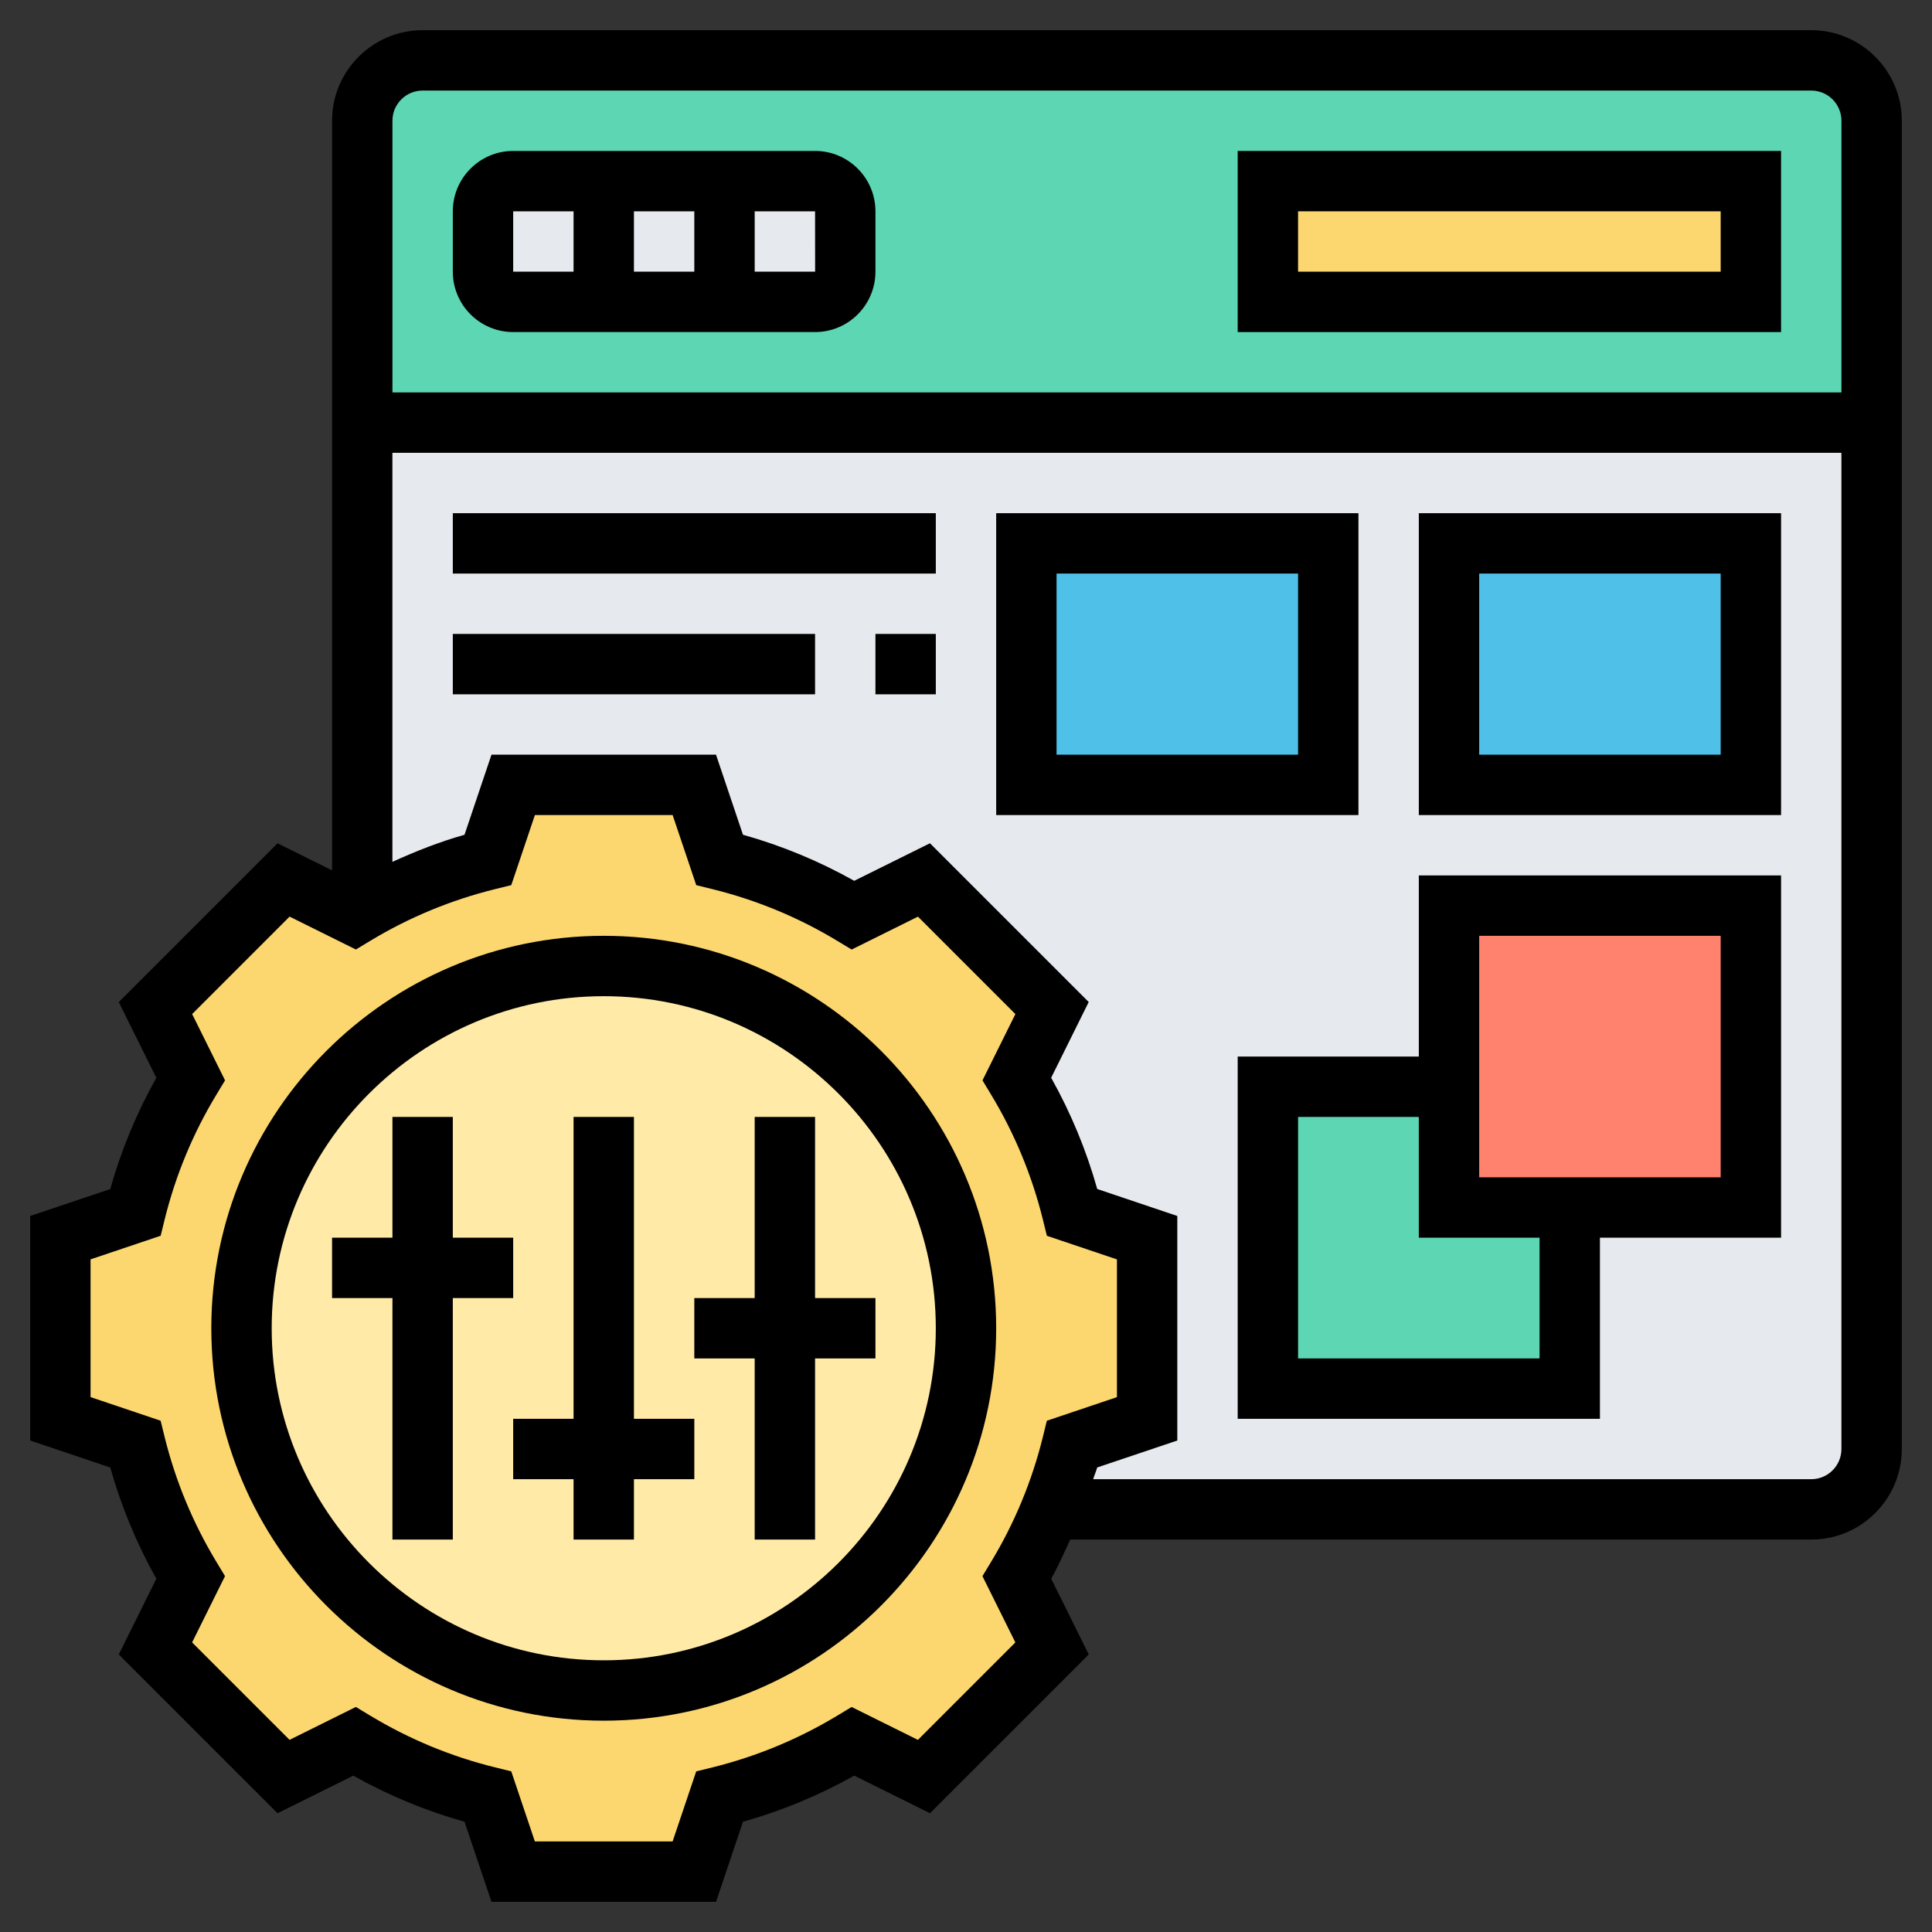
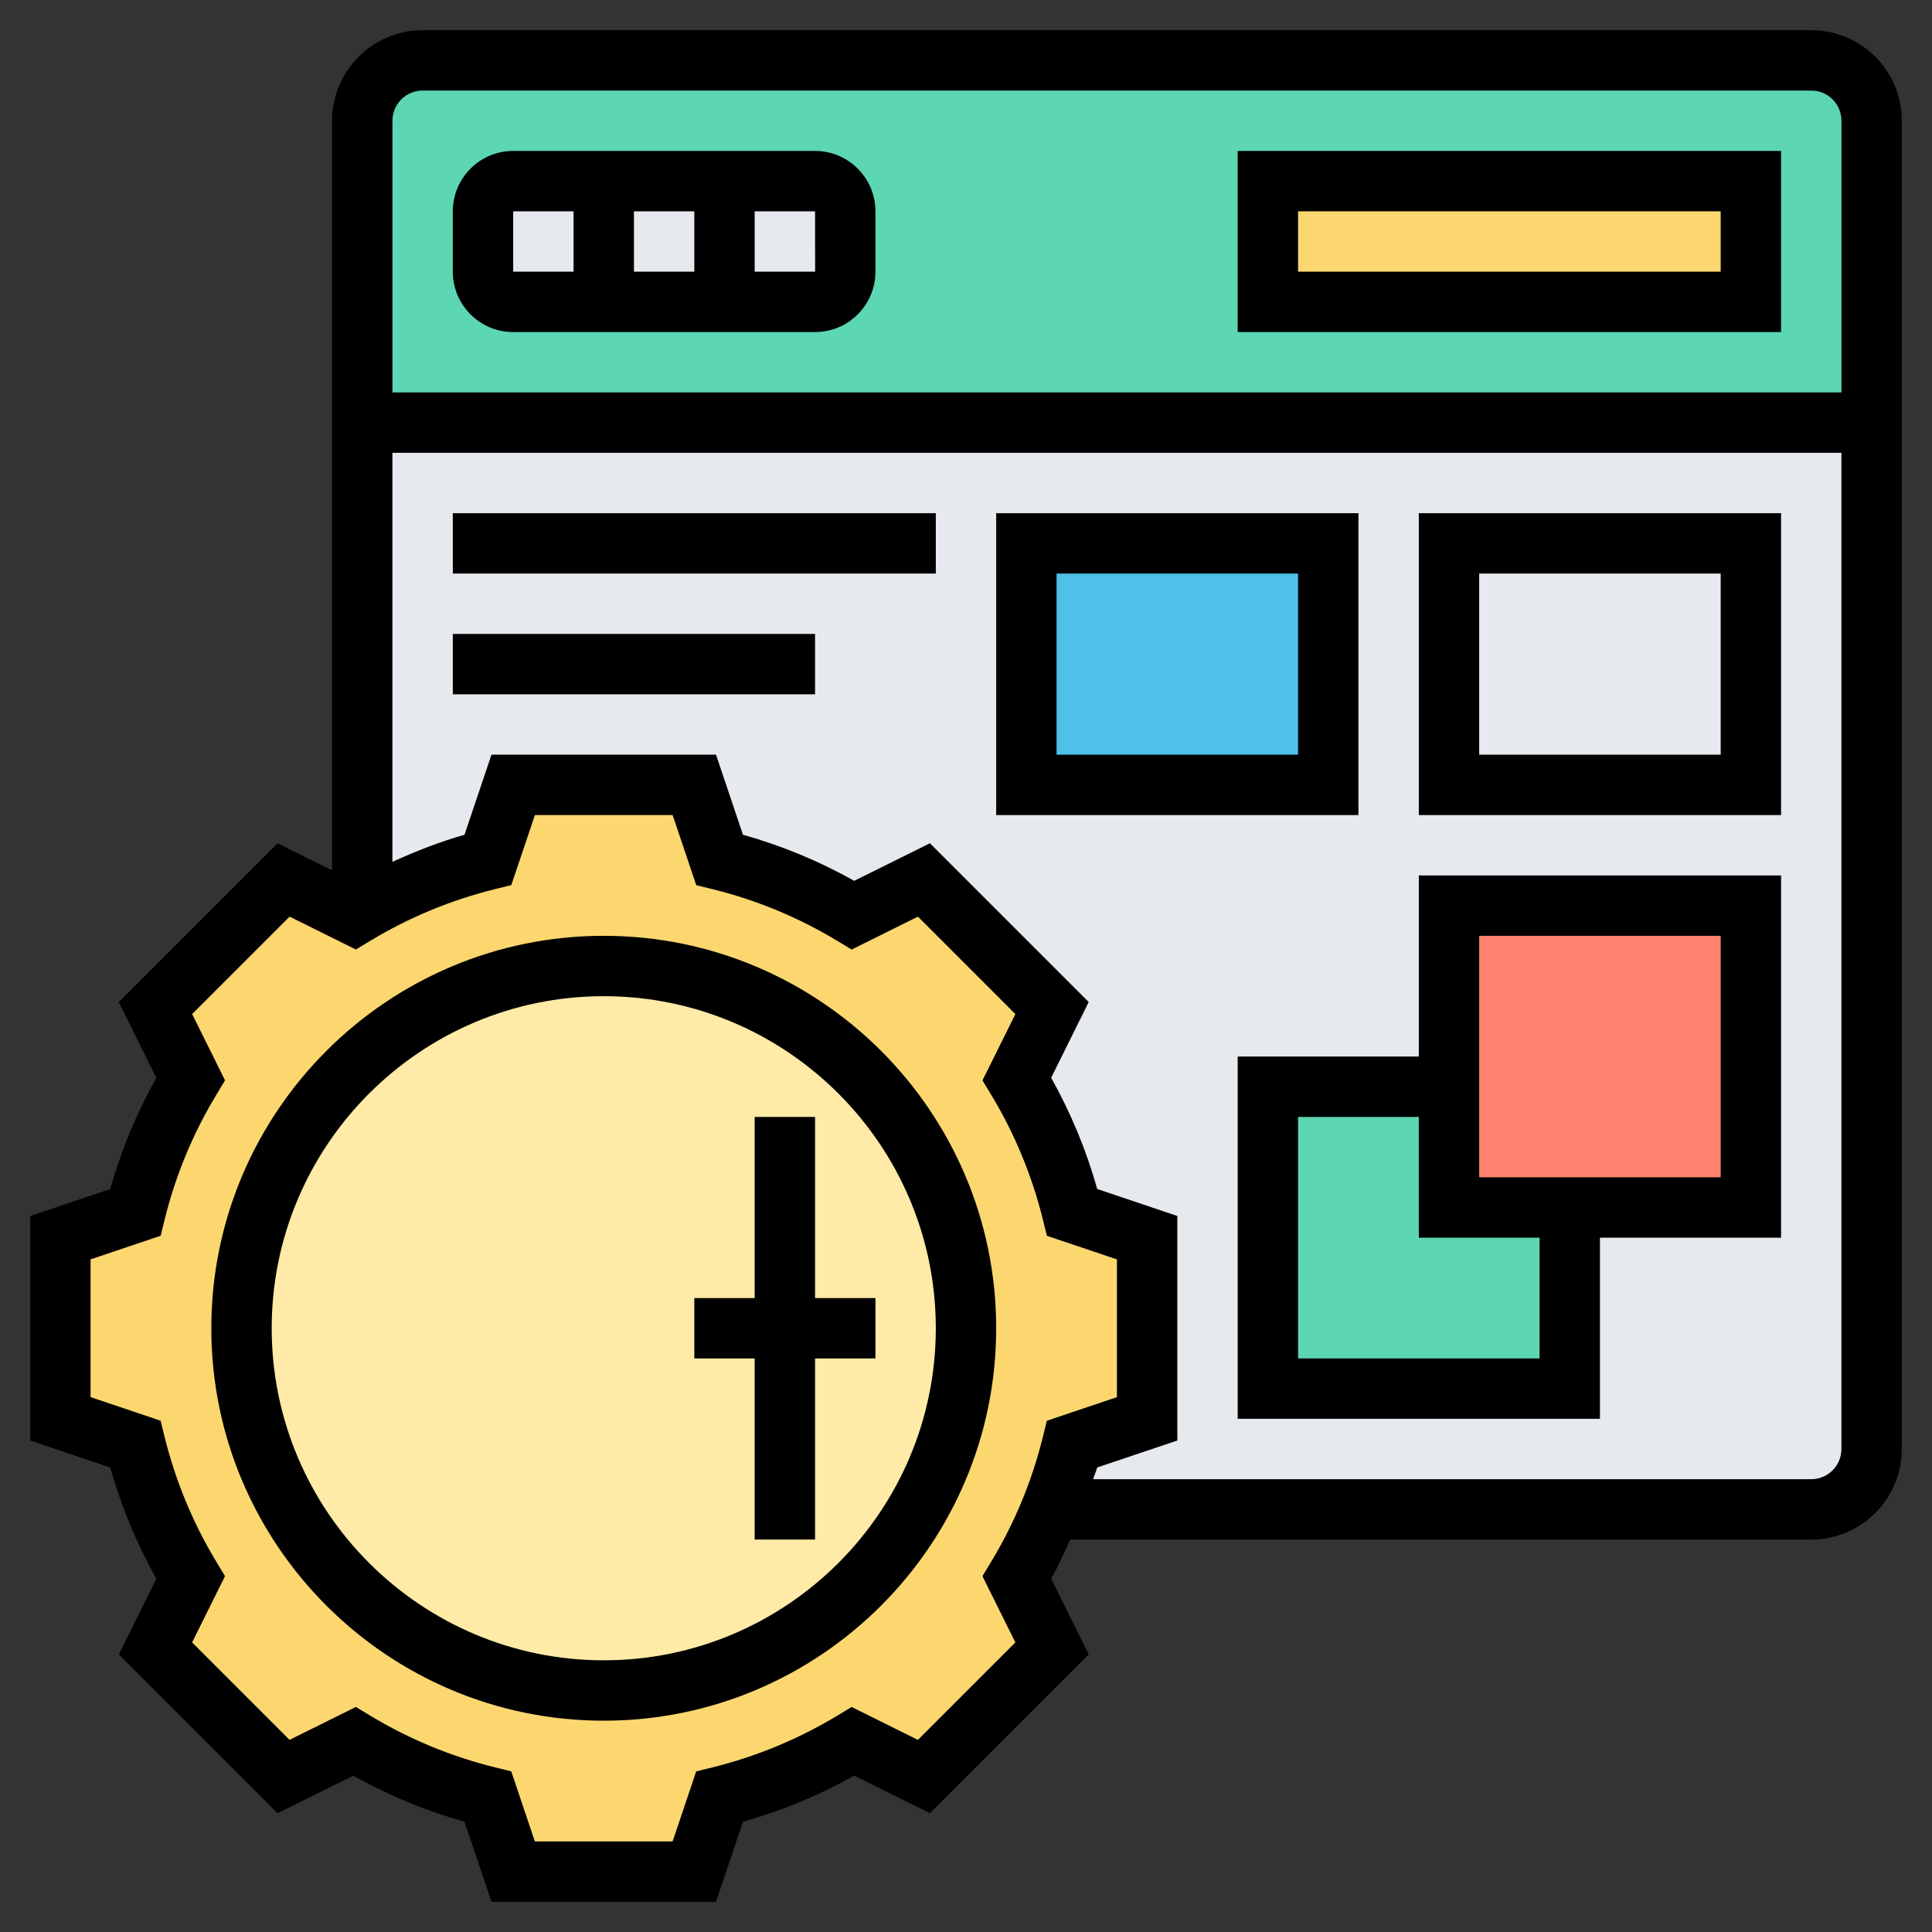
<svg xmlns="http://www.w3.org/2000/svg" id="Layer_5" height="512" viewBox="0 0 64 64" width="512">
  <rect x="0" y="0" width="64" height="64" fill="#333333" stroke="none" />
  <g>
    <g>
      <g>
        <path d="m62 4v10h-50v-10c0-1.1.9-2 2-2h46c1.1 0 2 .9 2 2z" fill="#5cd6b3" />
      </g>
      <g>
        <path d="m62 14v34c0 1.1-.9 2-2 2h-25.19c.29-.69.53-1.42.71-2.16l2.48-.84v-6l-2.48-.84c-.39-1.58-1.01-3.06-1.84-4.42l1.17-2.35-4.24-4.24-2.35 1.17c-1.36-.83-2.84-1.45-4.42-1.84l-.84-2.48h-6l-.84 2.48c-1.48.37-2.87.93-4.16 1.69v-16.17z" fill="#e6e9ed" />
      </g>
      <g>
-         <path d="m48 18h10v8h-10z" fill="#4fc1e9" />
-       </g>
+         </g>
      <g>
        <path d="m34 18h10v8h-10z" fill="#4fc1e9" />
      </g>
      <g>
        <path d="m52 40v6h-10v-10h6v4z" fill="#5cd6b3" />
      </g>
      <g>
        <path d="m58 30v10h-6-4v-4-6z" fill="#ff826e" />
      </g>
      <g>
        <path d="m42 6h16v4h-16z" fill="#fcd770" />
      </g>
      <g>
        <path d="m28 7v2c0 .552-.448 1-1 1h-10c-.552 0-1-.448-1-1v-2c0-.552.448-1 1-1h10c.552 0 1 .448 1 1z" fill="#e6e9ed" />
      </g>
      <g>
        <path d="m38 41v6l-2.48.84c-.18.74-.42 1.47-.71 2.16-.31.79-.69 1.54-1.13 2.26l1.17 2.35-4.24 4.24-2.35-1.17c-1.36.83-2.84 1.45-4.42 1.84l-.84 2.48h-6l-.84-2.48c-1.58-.39-3.06-1.01-4.42-1.84l-2.35 1.17-4.24-4.24 1.17-2.35c-.83-1.36-1.45-2.84-1.84-4.42l-2.48-.84v-6l2.48-.84c.39-1.58 1.01-3.06 1.84-4.42l-1.17-2.35 4.24-4.24 2.35 1.17c.08-.05.17-.1.26-.15 1.29-.76 2.68-1.32 4.16-1.69l.84-2.48h6l.84 2.48c1.58.39 3.06 1.01 4.42 1.84l2.35-1.17 4.24 4.24-1.17 2.35c.83 1.36 1.45 2.84 1.84 4.42z" fill="#fcd770" />
      </g>
      <g>
        <circle cx="20" cy="44" fill="#ffeaa7" r="12" />
      </g>
    </g>
    <g>
      <path d="m20 31c-7.168 0-13 5.832-13 13s5.832 13 13 13 13-5.832 13-13-5.832-13-13-13zm0 24c-6.065 0-11-4.935-11-11s4.935-11 11-11 11 4.935 11 11-4.935 11-11 11z" />
-       <path d="m21 37h-2v10h-2v2h2v2h2v-2h2v-2h-2z" />
-       <path d="m17 43v-2h-2v-4h-2v4h-2v2h2v8h2v-8z" />
      <path d="m27 37h-2v6h-2v2h2v6h2v-6h2v-2h-2z" />
      <path d="m60 1h-46c-1.654 0-3 1.346-3 3v24.831l-1.806-.895-5.259 5.259 1.244 2.509c-.652 1.163-1.165 2.398-1.526 3.685l-2.653.892v7.438l2.653.894c.361 1.286.874 2.521 1.526 3.685l-1.244 2.509 5.259 5.259 2.509-1.245c1.165.654 2.4 1.166 3.685 1.527l.893 2.652h7.438l.894-2.653c1.284-.361 2.52-.873 3.685-1.527l2.509 1.245 5.259-5.259-1.244-2.509c.236-.42.431-.859.63-1.297h24.548c1.654 0 3-1.346 3-3v-44c0-1.654-1.346-3-3-3zm-46 2h46c.552 0 1 .448 1 1v9h-48v-9c0-.552.448-1 1-1zm20.547 44.597c-.361 1.463-.938 2.857-1.718 4.145l-.284.47 1.09 2.196-3.228 3.228-2.196-1.09-.47.284c-1.289.779-2.684 1.357-4.145 1.718l-.533.131-.782 2.321h-4.563l-.782-2.322-.533-.131c-1.461-.36-2.855-.938-4.145-1.718l-.47-.284-2.196 1.09-3.228-3.228 1.09-2.196-.284-.47c-.779-1.287-1.356-2.682-1.718-4.145l-.131-.533-2.321-.782v-4.563l2.322-.782.131-.533c.361-1.463.938-2.857 1.718-4.145l.284-.47-1.09-2.196 3.228-3.228 2.196 1.09.47-.284c1.287-.779 2.682-1.356 4.145-1.718l.533-.131.782-2.321h4.563l.782 2.322.533.131c1.463.361 2.857.938 4.145 1.718l.47.284 2.196-1.09 3.228 3.228-1.09 2.196.284.47c.779 1.287 1.356 2.682 1.718 4.145l.131.533 2.321.782v4.563l-2.322.782zm25.453 1.403h-23.788c.04-.131.097-.256.134-.388l2.654-.893v-7.438l-2.653-.894c-.361-1.286-.874-2.521-1.526-3.685l1.244-2.509-5.259-5.259-2.509 1.244c-1.163-.652-2.398-1.165-3.685-1.526l-.893-2.652h-7.438l-.894 2.653c-.822.231-1.613.545-2.388.897v-13.55h48v33c.001.552-.447 1-.999 1z" />
      <path d="m17 11h10c1.103 0 2-.897 2-2v-2c0-1.103-.897-2-2-2h-10c-1.103 0-2 .897-2 2v2c0 1.103.897 2 2 2zm4-2v-2h2v2zm6.002 0h-2.002v-2h2zm-10.002-2h2v2h-2z" />
      <path d="m59 5h-18v6h18zm-2 4h-14v-2h14z" />
      <path d="m15 17h16v2h-16z" />
      <path d="m15 21h12v2h-12z" />
-       <path d="m29 21h2v2h-2z" />
      <path d="m47 35h-6v12h12v-6h6v-12h-12zm4 10h-8v-8h4v4h4zm-2-14h8v8h-8z" />
      <path d="m47 27h12v-10h-12zm2-8h8v6h-8z" />
      <path d="m45 17h-12v10h12zm-2 8h-8v-6h8z" />
    </g>
  </g>
</svg>